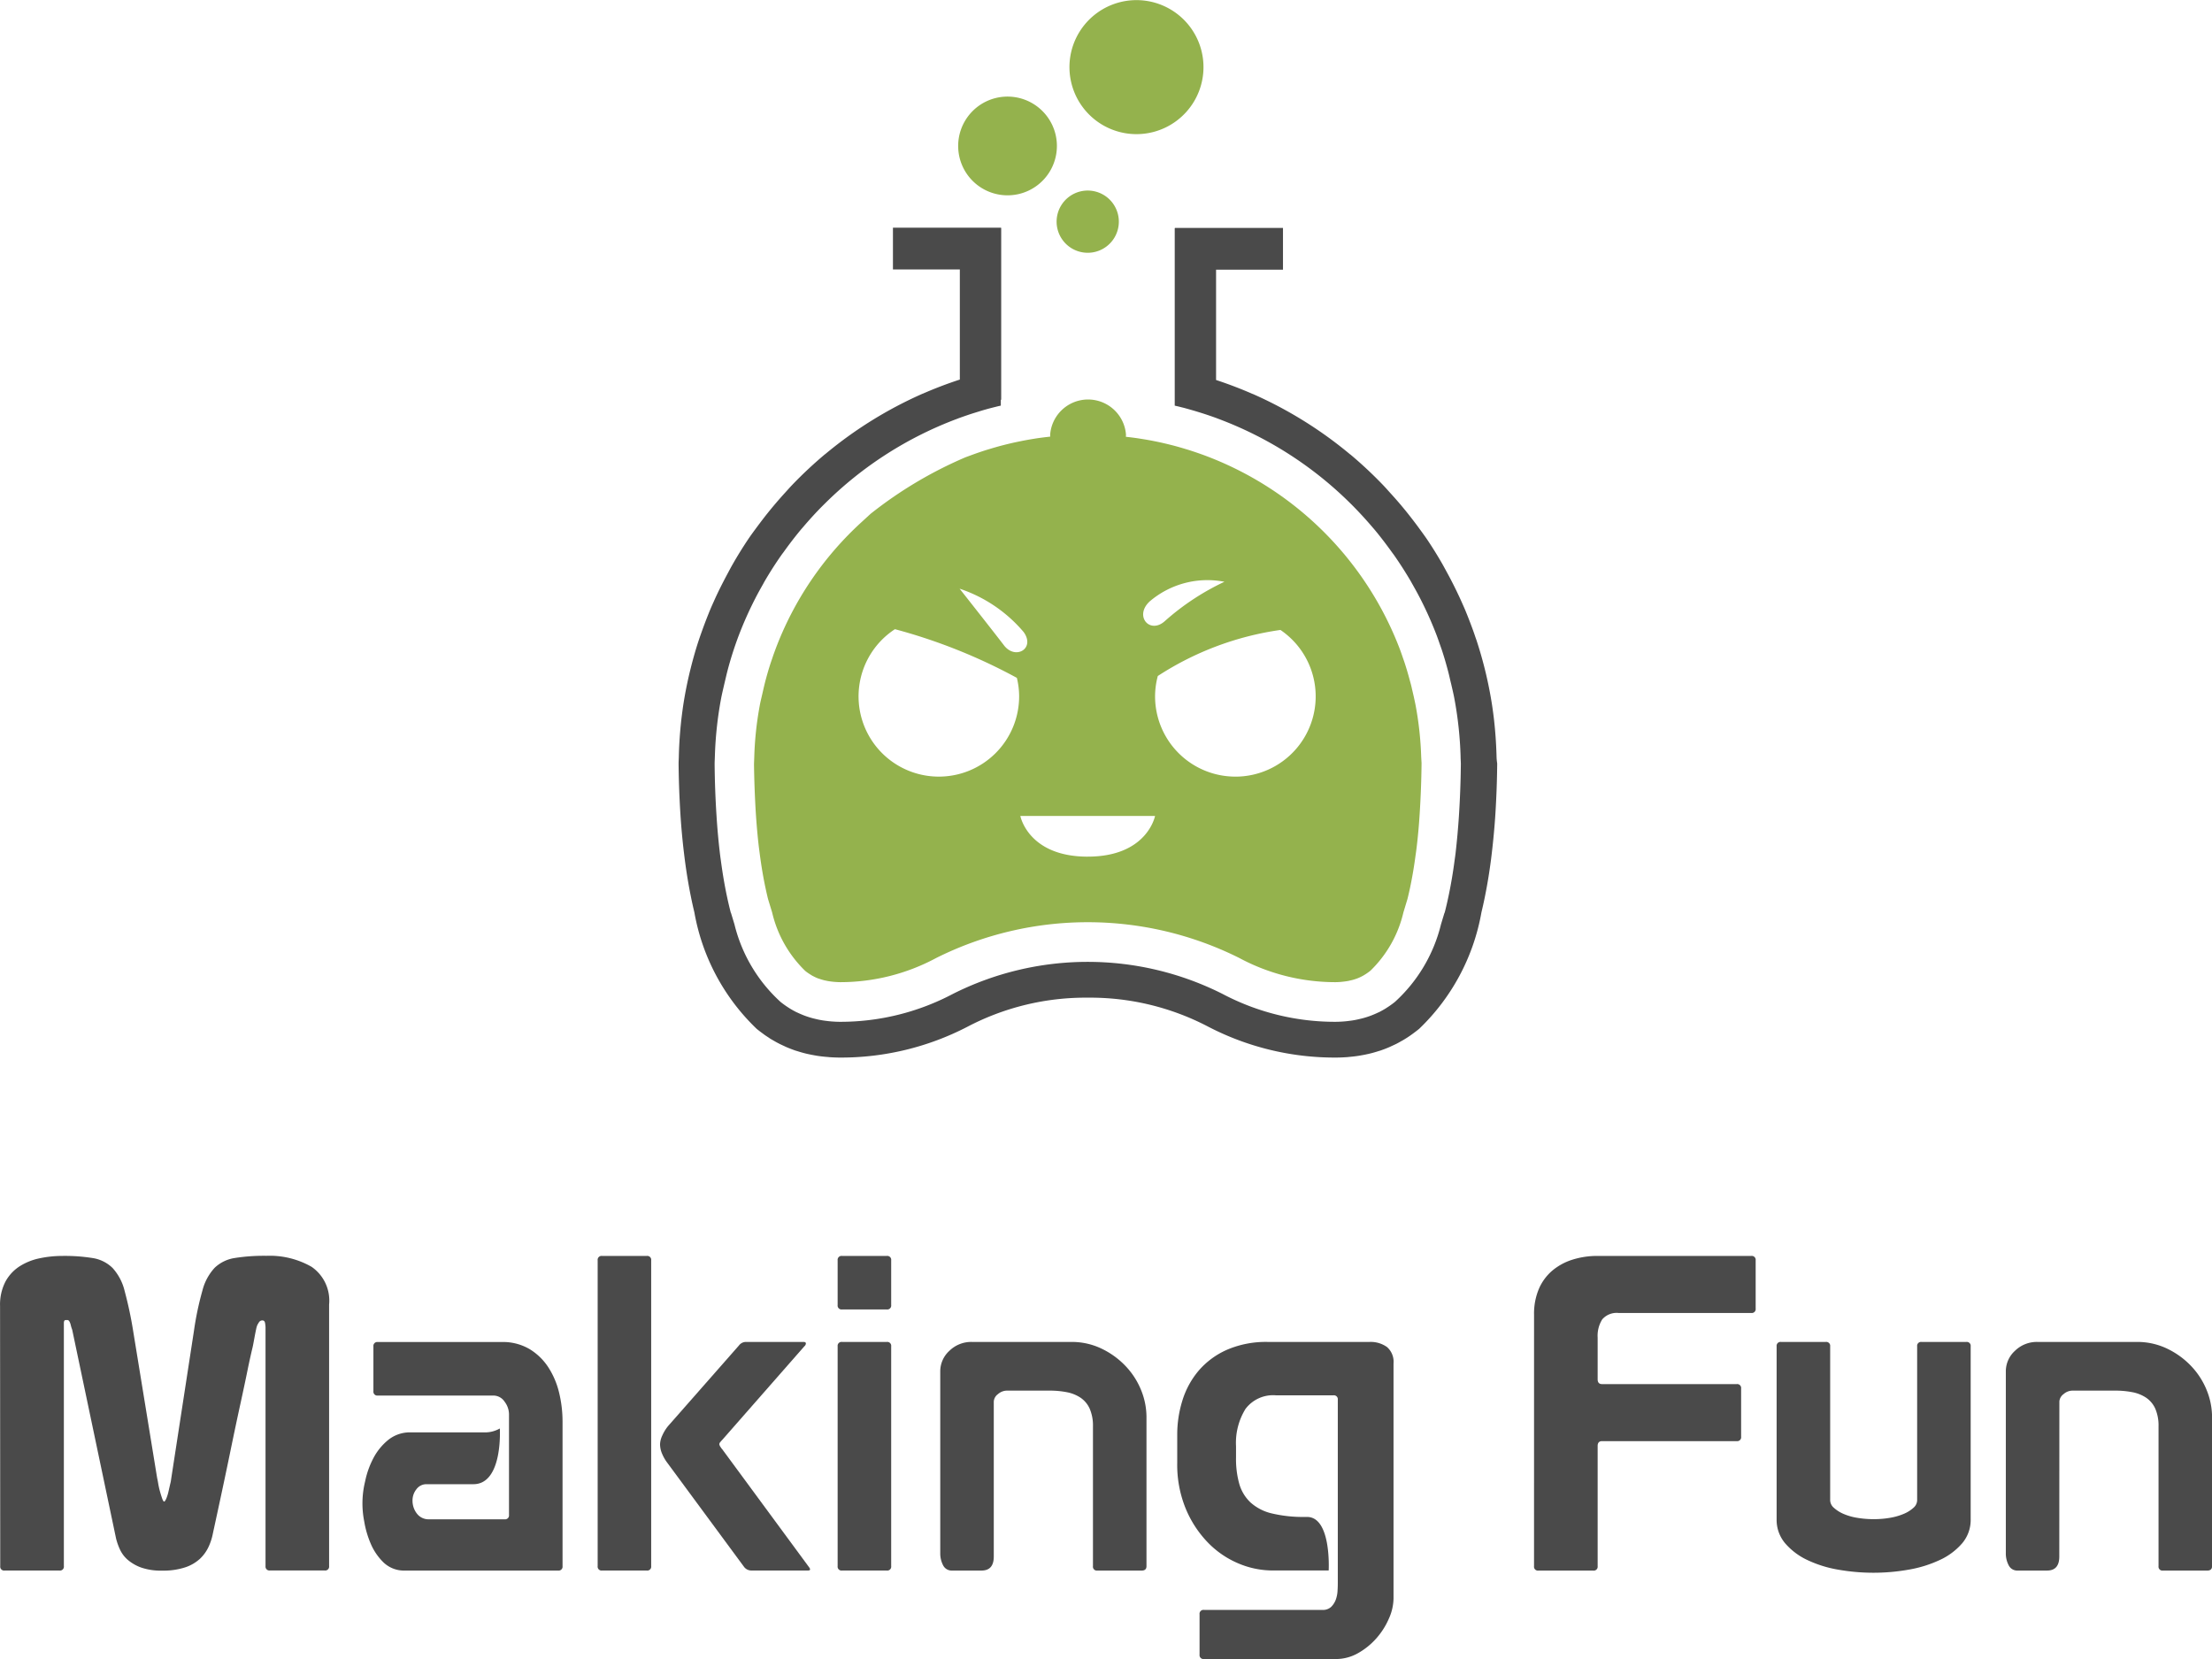
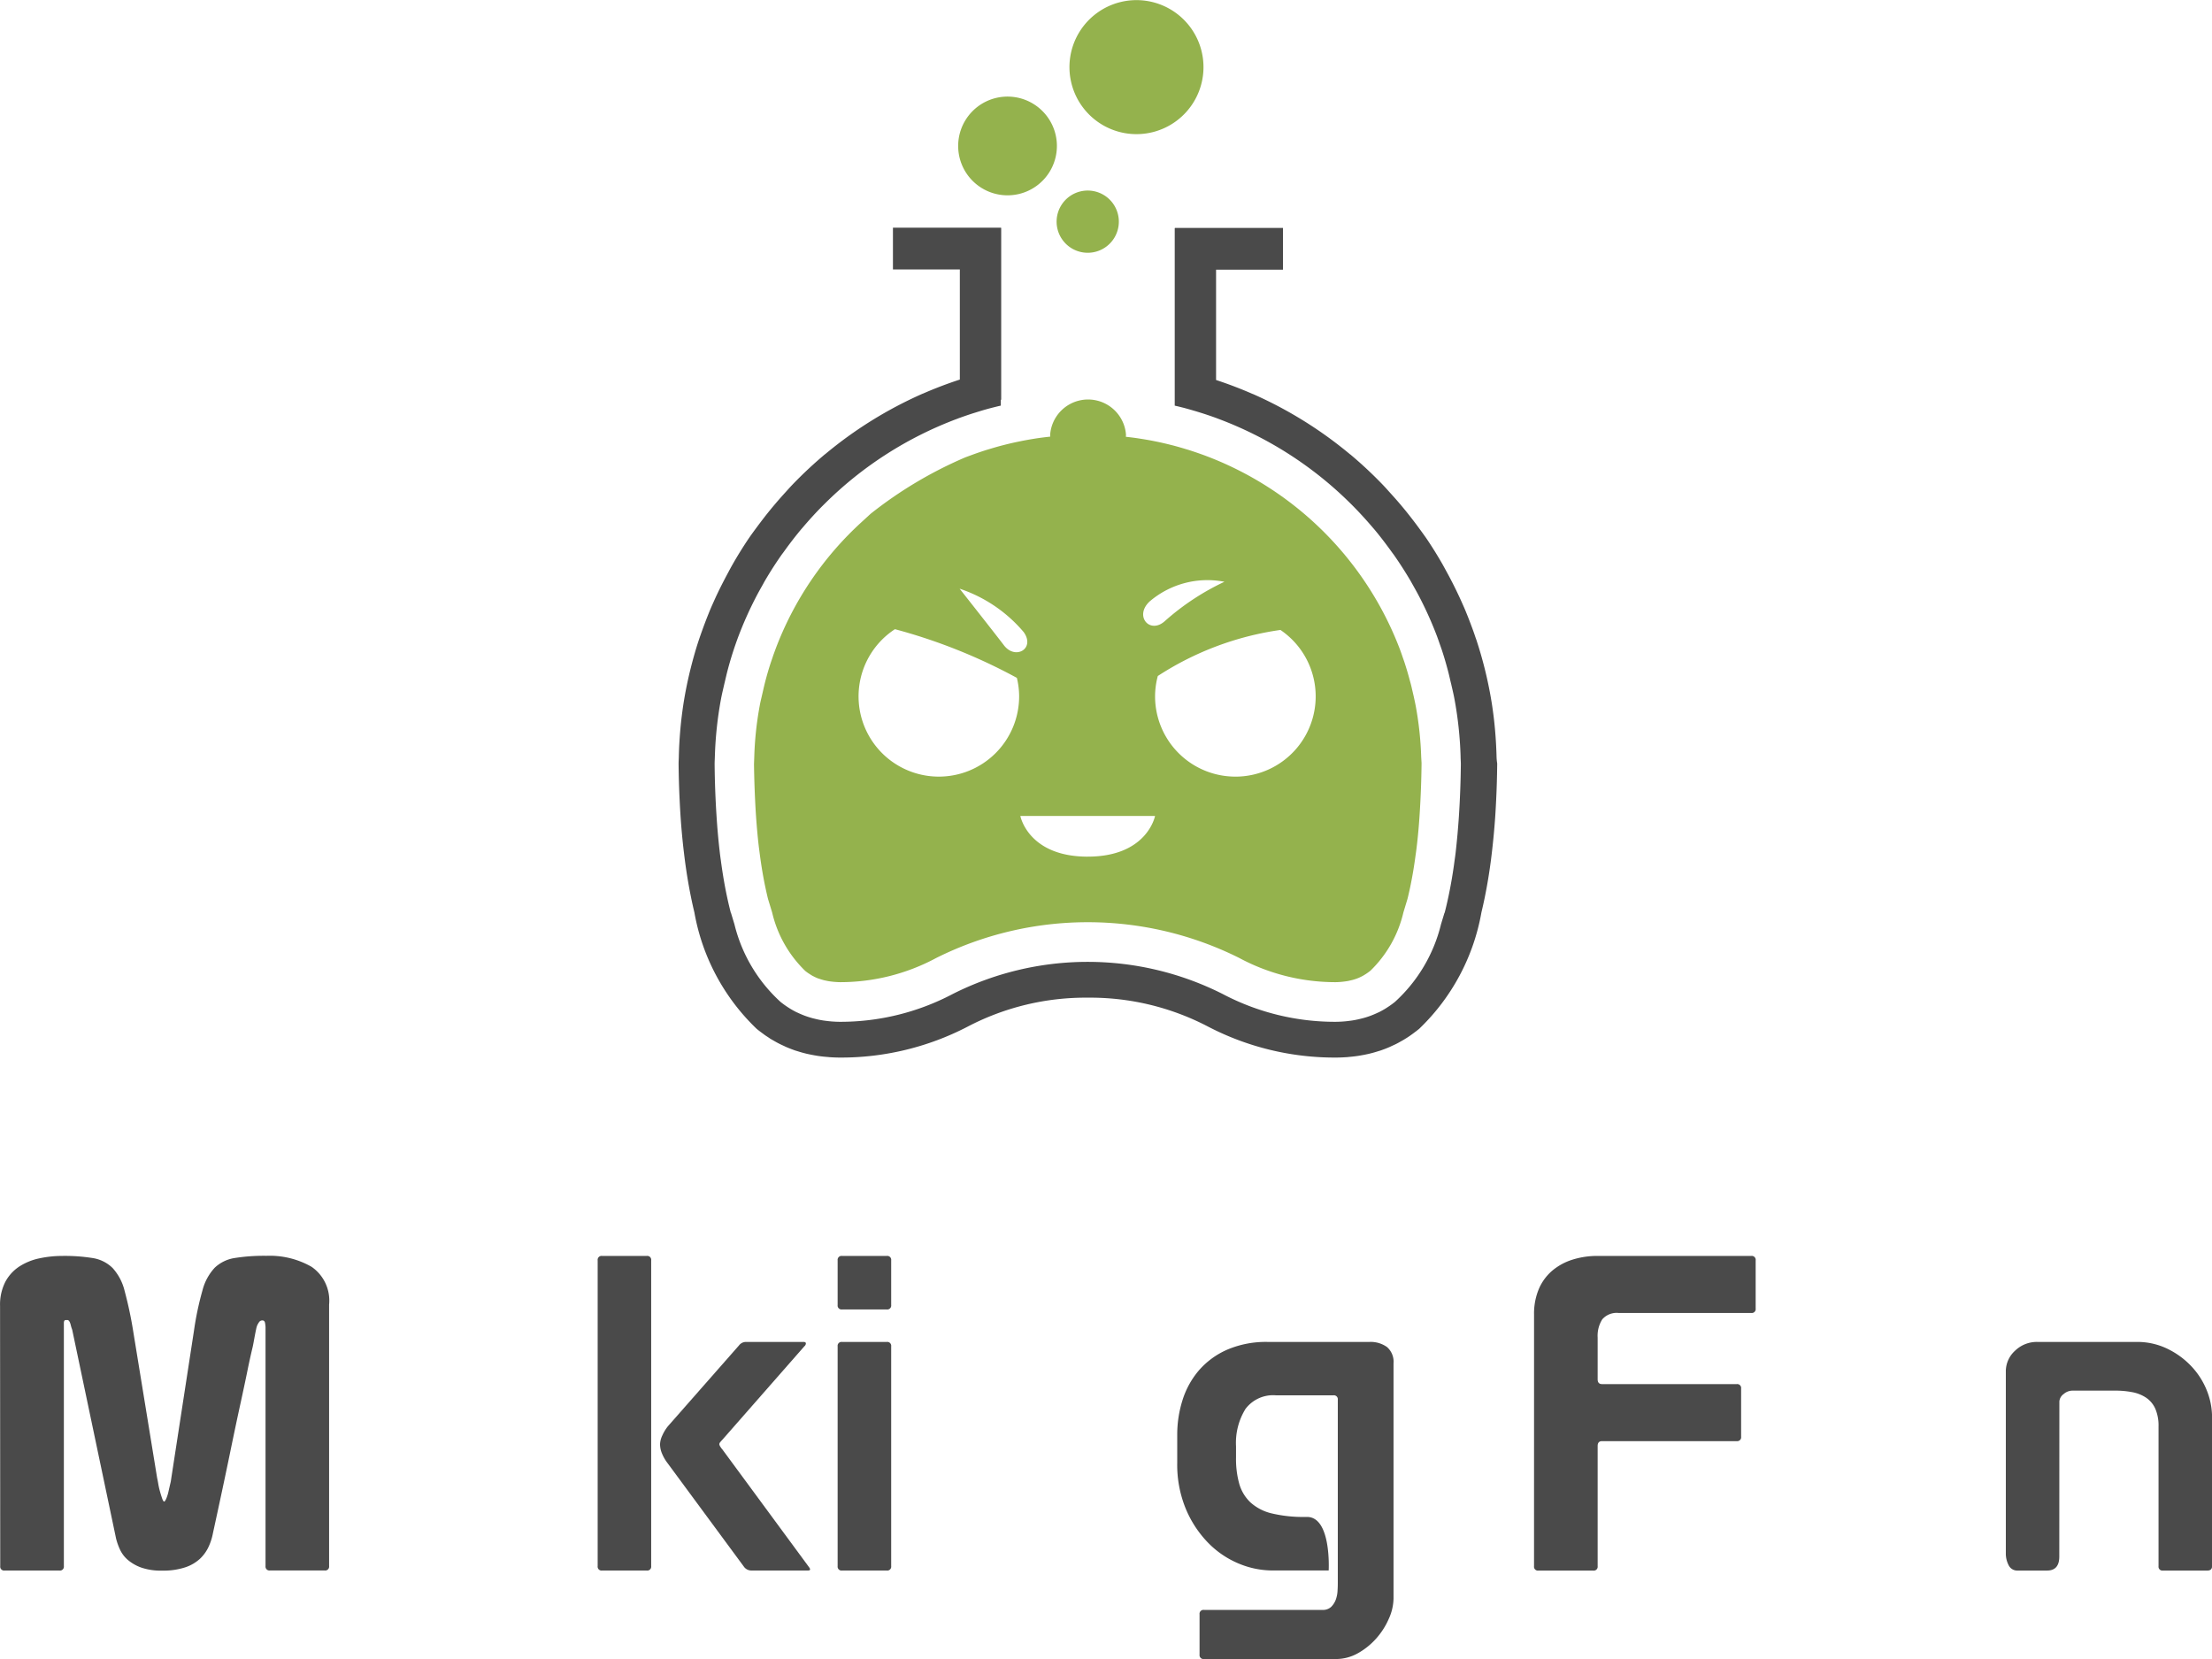
<svg xmlns="http://www.w3.org/2000/svg" width="113.32" height="85" viewBox="0 0 113.32 85">
  <path data-name="Path 1" d="M449.163 134.688a1.594 1.594 0 1 1-.555-2.184 1.594 1.594 0 0 1 .555 2.184z" transform="translate(-392.069 -122.518)" style="fill:#94b24d" />
  <path data-name="Path 2" d="M438.246 124.024a2.529 2.529 0 1 1-.88-3.467 2.529 2.529 0 0 1 .88 3.467z" transform="translate(-384.457 -115.253)" style="fill:#94b24d" />
  <path data-name="Path 3" d="M454.242 112.977a3.433 3.433 0 1 1-1.2-4.7 3.432 3.432 0 0 1 1.2 4.7z" transform="translate(-393.067 -107.789)" style="fill:#94b24d" />
  <path data-name="Path 4" d="M439.506 164.1q-.027-.94-.13-1.855a22.118 22.118 0 0 0-.112-.825 20.943 20.943 0 0 0-.764-3.175c-.02-.064-.043-.126-.065-.187-.1-.305-.211-.6-.326-.9q-.109-.283-.227-.565c-.055-.13-.114-.258-.171-.388a21.41 21.41 0 0 0-.755-1.517l-.2-.366q-.37-.651-.787-1.274c-.141-.21-.292-.412-.44-.616s-.3-.4-.455-.6q-.486-.621-1.018-1.2c-.115-.127-.227-.256-.346-.38a21.436 21.436 0 0 0-1.693-1.586h-.006a20.994 20.994 0 0 0-4.994-3.1h-.007q-.914-.4-1.872-.715v-5.65h3.428v-2.139h-5.536v.011h-.01v9.092l.2.046.275.069c.217.058.431.12.646.184l.2.062c.257.08.511.166.763.257.02.008.042.014.063.023l.061.024a19.111 19.111 0 0 1 6.809 4.36l.137.137q.5.509.967 1.056c.04.048.083.094.122.142.31.371.6.756.884 1.15.032.046.068.089.1.135q.462.66.87 1.358c.028.049.054.1.083.149.135.24.269.479.394.724a18.982 18.982 0 0 1 .859 1.929c.057.155.111.309.164.463.029.079.056.158.083.237.12.361.226.727.324 1.1.057.213.1.427.155.642.058.257.122.513.17.774a19.223 19.223 0 0 1 .315 2.926c0 .137.013.275.014.412a49.01 49.01 0 0 1-.1 2.68 39.35 39.35 0 0 1-.167 1.855c-.016.14-.035.275-.055.412a23.638 23.638 0 0 1-.316 1.855c-.061.285-.124.56-.194.825h-.008l-.177.584a7.91 7.91 0 0 1-2.362 3.978 4.788 4.788 0 0 1-.457.323l-.008.006a4.626 4.626 0 0 1-.376.208h-.006c-.13.062-.262.119-.4.171l-.02.007c-.12.044-.241.083-.366.116-.039.012-.08.02-.12.03-.094.024-.19.045-.289.064l-.14.024c-.1.015-.2.026-.3.038l-.128.012a5.825 5.825 0 0 1-.442.019h-.008a12.333 12.333 0 0 1-5.757-1.422 15.346 15.346 0 0 0-13.841 0 12.332 12.332 0 0 1-5.757 1.422h-.008c-.151 0-.3-.008-.442-.019l-.128-.012c-.1-.012-.2-.023-.3-.038l-.139-.024c-.1-.018-.195-.04-.289-.064-.041-.01-.081-.018-.12-.03a4.872 4.872 0 0 1-.366-.116l-.019-.007a4.713 4.713 0 0 1-.4-.171h-.006a4.313 4.313 0 0 1-.376-.208l-.008-.006a4.781 4.781 0 0 1-.456-.323 7.911 7.911 0 0 1-2.363-3.978l-.177-.584h-.007a17.93 17.93 0 0 1-.195-.825q-.185-.867-.316-1.855c-.02-.137-.038-.272-.054-.412a34.652 34.652 0 0 1-.167-1.855 46.997 46.997 0 0 1-.099-2.68c0-.137.01-.275.013-.412a19.223 19.223 0 0 1 .315-2.926c.049-.261.113-.517.171-.774.051-.215.1-.429.154-.642a18.153 18.153 0 0 1 .571-1.8 18.9 18.9 0 0 1 .859-1.929c.125-.246.259-.485.394-.724.028-.049.053-.1.082-.149q.407-.7.869-1.358c.032-.046.067-.088.1-.134.282-.395.576-.779.885-1.151.04-.048.081-.093.121-.14.311-.365.633-.72.97-1.06l.132-.131a19.113 19.113 0 0 1 6.812-4.363c.021-.008.04-.017.061-.024l.063-.023c.252-.09.505-.177.763-.257l.2-.062q.321-.1.645-.184l.274-.069c.068-.017.138-.032.207-.048v-.3h.02v-8.804h-.01v-.011h-5.536v2.139h3.427v5.641a20.88 20.88 0 0 0-1.9.724h-.007a21.017 21.017 0 0 0-4.994 3.1h-.005a21.394 21.394 0 0 0-1.694 1.586c-.119.124-.231.254-.347.38q-.53.581-1.018 1.2c-.155.2-.307.4-.455.6s-.3.406-.44.616q-.416.622-.787 1.274c-.069.121-.136.244-.2.366-.269.5-.526 1-.755 1.517-.058.13-.117.258-.171.388-.08.188-.153.376-.227.565a27.072 27.072 0 0 0-.391 1.087c-.142.433-.267.875-.38 1.32a20.735 20.735 0 0 0-.383 1.855 21.36 21.36 0 0 0-.241 2.68c0 .137-.012.275-.013.412.006.64.024 1.256.053 1.855q.02.42.046.825c.043.645.1 1.261.171 1.855.017.139.033.276.051.412q.127.973.306 1.855c.056.283.118.557.182.825a10.875 10.875 0 0 0 3.178 5.953l.008.008c.089.074.179.142.271.21l.147.108c.076.055.153.1.231.155s.148.092.222.134.13.076.2.112c.108.058.22.111.331.161.038.017.074.037.112.053.158.068.316.129.478.185.033.011.067.018.1.03.132.041.265.081.4.114.051.013.1.026.153.036.122.026.246.051.371.072.055.009.111.02.168.027.13.019.261.033.4.045.051 0 .1.011.153.014.182.012.367.02.556.02a14.066 14.066 0 0 0 6.525-1.587 13.026 13.026 0 0 1 6.151-1.482h.008a13.029 13.029 0 0 1 6.152 1.482 14.067 14.067 0 0 0 6.525 1.587c.189 0 .374-.008.556-.02.053 0 .1-.01.153-.014.135-.012.265-.026.4-.045l.168-.027a7.12 7.12 0 0 0 .37-.072c.052-.01.1-.023.153-.036.136-.033.269-.073.4-.114.034-.012.067-.019.1-.03.163-.056.321-.116.479-.185l.112-.053c.112-.051.223-.1.332-.161.066-.036.13-.074.2-.112s.149-.088.222-.134.155-.1.23-.155c.049-.035.1-.071.148-.108a6.12 6.12 0 0 0 .271-.21l.008-.008a10.875 10.875 0 0 0 3.178-5.953c.064-.268.126-.542.182-.825q.178-.881.306-1.855l.05-.412c.069-.594.128-1.21.171-1.855q.026-.4.046-.825c.029-.6.047-1.215.053-1.855a2.777 2.777 0 0 1-.034-.399z" transform="translate(-362.839 -125.384)" style="fill:#4a4a4a" />
  <path data-name="Path 5" d="M310.4 271.771a2.558 2.558 0 0 1 .27-1.236 2.148 2.148 0 0 1 .719-.787 3.048 3.048 0 0 1 1.023-.416 5.6 5.6 0 0 1 1.18-.124 8.939 8.939 0 0 1 1.573.112 1.857 1.857 0 0 1 1 .506 2.689 2.689 0 0 1 .618 1.18 20.289 20.289 0 0 1 .45 2.136l1.214 7.441c.015.06.034.157.056.292a3.905 3.905 0 0 0 .09.4q.056.2.112.36c.037.105.071.157.1.157s.067-.052.112-.157a2.033 2.033 0 0 0 .112-.36l.09-.393a1.608 1.608 0 0 0 .045-.236l1.169-7.6a15.739 15.739 0 0 1 .438-2.079 2.678 2.678 0 0 1 .629-1.158 1.911 1.911 0 0 1 1.023-.495 9.511 9.511 0 0 1 1.619-.112 4.312 4.312 0 0 1 2.315.562 2.1 2.1 0 0 1 .9 1.933v13.4a.2.2 0 0 1-.225.225h-2.81a.2.2 0 0 1-.222-.222v-12.25a1.691 1.691 0 0 0-.022-.191c-.015-.1-.06-.146-.135-.146a.193.193 0 0 0-.168.079 1.226 1.226 0 0 0-.1.169 1.1 1.1 0 0 0-.056.2c-.023.1-.045.217-.068.337l-.067.36c-.022.12-.041.21-.056.27q-.134.562-.259 1.18t-.348 1.641q-.225 1.023-.551 2.608t-.865 4.058a2.9 2.9 0 0 1-.225.7 2.024 2.024 0 0 1-.438.607 2.082 2.082 0 0 1-.753.438 3.586 3.586 0 0 1-1.191.169 3.06 3.06 0 0 1-1.068-.157 2.222 2.222 0 0 1-.686-.393 1.581 1.581 0 0 1-.4-.528 3.186 3.186 0 0 1-.2-.562l-2.248-10.7a1.918 1.918 0 0 1-.079-.259c-.038-.142-.086-.221-.146-.236h-.112c-.06 0-.09.053-.09.157V285.1a.2.2 0 0 1-.225.225h-2.81a.2.2 0 0 1-.225-.225z" transform="translate(-310.397 -204.867)" style="fill:#4a4a4a" />
  <path data-name="Path 6" d="M387.436 269.208h2.293a.2.2 0 0 1 .224.225V285.1a.2.2 0 0 1-.224.225h-2.293a.2.2 0 0 1-.225-.225v-15.667a.2.2 0 0 1 .225-.225zm7.014 4.586a.45.45 0 0 1 .382-.18h2.922c.075 0 .116.022.124.067a.2.2 0 0 1-.079.157l-4.2 4.788c-.03.03-.064.067-.1.112a.2.2 0 0 0-.056.112.3.3 0 0 0 .056.135.765.765 0 0 0 .1.135l4.451 6.047q.112.157-.067.157h-2.9a.468.468 0 0 1-.382-.2l-3.912-5.305a2.121 2.121 0 0 1-.27-.461 1.262 1.262 0 0 1-.112-.506 1.144 1.144 0 0 1 .112-.438 2.151 2.151 0 0 1 .293-.483z" transform="translate(-356.593 -204.867)" style="fill:#4a4a4a" />
  <path data-name="Path 7" d="M418.28 269.208h2.293a.2.2 0 0 1 .225.225v2.293a.2.2 0 0 1-.225.224h-2.293a.2.2 0 0 1-.225-.224v-2.293a.2.2 0 0 1 .225-.225zm-.225 4.631a.2.2 0 0 1 .225-.225h2.293a.2.2 0 0 1 .225.225V285.1a.2.2 0 0 1-.225.225h-2.293a.2.2 0 0 1-.225-.225z" transform="translate(-375.143 -204.867)" style="fill:#4a4a4a" />
-   <path data-name="Path 8" d="M433.985 291.255q0 .72-.629.719h-1.506a.488.488 0 0 1-.461-.27 1.3 1.3 0 0 1-.146-.629v-9.329a1.419 1.419 0 0 1 .461-1.023 1.6 1.6 0 0 1 1.18-.461h5.08a3.518 3.518 0 0 1 1.506.326 4.18 4.18 0 0 1 1.225.866 3.923 3.923 0 0 1 .821 1.236 3.692 3.692 0 0 1 .292 1.439v7.621q0 .225-.247.225h-2.27a.2.2 0 0 1-.225-.225v-7.15a2.188 2.188 0 0 0-.169-.922 1.343 1.343 0 0 0-.472-.562 1.919 1.919 0 0 0-.708-.281 4.584 4.584 0 0 0-.877-.079h-2.18a.7.7 0 0 0-.461.18.506.506 0 0 0-.214.382z" transform="translate(-383.074 -211.515)" style="fill:#4a4a4a" />
  <path data-name="Path 9" d="M507.563 272.22a3.264 3.264 0 0 1 .248-1.326 2.547 2.547 0 0 1 .686-.933 3 3 0 0 1 1.034-.562 4.2 4.2 0 0 1 1.293-.191h7.868a.2.2 0 0 1 .224.225v2.473a.2.2 0 0 1-.224.225H511.9a.977.977 0 0 0-.843.326 1.575 1.575 0 0 0-.236.933v2.136c0 .165.075.248.225.248h6.9a.2.2 0 0 1 .225.224v2.473a.2.2 0 0 1-.225.225h-6.9c-.149 0-.225.083-.225.247v6.16a.2.2 0 0 1-.224.225h-2.81a.2.2 0 0 1-.225-.225z" transform="translate(-428.974 -204.867)" style="fill:#4a4a4a" />
-   <path data-name="Path 10" d="M546.169 280.262h2.293a.2.2 0 0 1 .225.225v8.857a1.85 1.85 0 0 1-.438 1.236 3.371 3.371 0 0 1-1.147.854 6.217 6.217 0 0 1-1.6.495 10.268 10.268 0 0 1-1.787.157 10.391 10.391 0 0 1-1.81-.157 6.043 6.043 0 0 1-1.585-.495 3.4 3.4 0 0 1-1.135-.854 1.847 1.847 0 0 1-.439-1.236v-8.857a.2.2 0 0 1 .225-.225h2.293a.2.2 0 0 1 .225.225v7.891a.526.526 0 0 0 .191.382 1.75 1.75 0 0 0 .5.314 2.915 2.915 0 0 0 .708.2 5.043 5.043 0 0 0 .832.067 4.841 4.841 0 0 0 .82-.067 3.143 3.143 0 0 0 .708-.2 1.721 1.721 0 0 0 .506-.314.526.526 0 0 0 .191-.382v-7.891a.2.2 0 0 1 .224-.225z" transform="translate(-447.73 -211.515)" style="fill:#4a4a4a" />
  <path data-name="Path 11" d="M570.932 291.255q0 .72-.629.719H568.8a.487.487 0 0 1-.461-.27 1.293 1.293 0 0 1-.146-.629v-9.329a1.419 1.419 0 0 1 .461-1.023 1.6 1.6 0 0 1 1.18-.461h5.08a3.519 3.519 0 0 1 1.506.326 4.18 4.18 0 0 1 1.225.866 3.914 3.914 0 0 1 .821 1.236 3.692 3.692 0 0 1 .292 1.439v7.621q0 .225-.247.225h-2.27a.2.2 0 0 1-.225-.225v-7.15a2.188 2.188 0 0 0-.168-.922 1.346 1.346 0 0 0-.472-.562 1.924 1.924 0 0 0-.708-.281 4.589 4.589 0 0 0-.877-.079h-2.18a.7.7 0 0 0-.461.18.505.505 0 0 0-.214.382z" transform="translate(-465.435 -211.515)" style="fill:#4a4a4a" />
  <path data-name="Path 12" d="M472.443 280.521a1.441 1.441 0 0 0-.9-.259h-5.193a5.038 5.038 0 0 0-2.1.4 4.086 4.086 0 0 0-1.45 1.068 4.328 4.328 0 0 0-.831 1.517 5.853 5.853 0 0 0-.27 1.776v1.439a5.911 5.911 0 0 0 .439 2.349 5.545 5.545 0 0 0 1.135 1.731 4.726 4.726 0 0 0 1.563 1.068 4.511 4.511 0 0 0 1.742.36h2.88s.149-2.743-1.109-2.743h-.085a6.907 6.907 0 0 1-1.72-.18 2.463 2.463 0 0 1-1.091-.562 2.1 2.1 0 0 1-.573-.944 4.714 4.714 0 0 1-.169-1.349v-.584a3.307 3.307 0 0 1 .483-1.911 1.766 1.766 0 0 1 1.563-.7h2.943a.2.2 0 0 1 .225.225v9.307c0 .135 0 .288-.012.461a1.563 1.563 0 0 1-.09.472 1.023 1.023 0 0 1-.236.371.611.611 0 0 1-.45.157h-6.069a.2.2 0 0 0-.225.225v2.068a.2.2 0 0 0 .225.224h6.744a2.3 2.3 0 0 0 1.147-.3 3.607 3.607 0 0 0 .944-.764 3.788 3.788 0 0 0 .641-1.012 2.61 2.61 0 0 0 .236-1.023v-12.045a1 1 0 0 0-.337-.842z" transform="translate(-401.39 -211.515)" style="fill:#4a4a4a" />
-   <path data-name="Path 13" d="M367.063 282.892a4.2 4.2 0 0 0-.54-1.3 3.022 3.022 0 0 0-.966-.955 2.691 2.691 0 0 0-1.45-.371h-6.339a.2.2 0 0 0-.225.225v2.293a.2.2 0 0 0 .225.225h5.912a.688.688 0 0 1 .584.315 1.078 1.078 0 0 1 .225.629v5.17a.2.2 0 0 1-.225.225H360.4a.748.748 0 0 1-.629-.292 1.074 1.074 0 0 1-.225-.674.91.91 0 0 1 .2-.573.629.629 0 0 1 .517-.259h2.4c1.525 0 1.356-2.855 1.356-2.855a1.523 1.523 0 0 1-.811.2h-3.754a1.765 1.765 0 0 0-1.146.382 2.986 2.986 0 0 0-.764.933 4.469 4.469 0 0 0-.427 1.2 4.73 4.73 0 0 0-.045 2.046 4.878 4.878 0 0 0 .326 1.124 2.936 2.936 0 0 0 .663.978 1.513 1.513 0 0 0 1.1.416h7.846a.2.2 0 0 0 .225-.225v-7.419a6.29 6.29 0 0 0-.169-1.438z" transform="translate(-338.413 -211.515)" style="fill:#4a4a4a" />
  <path data-name="Path 14" d="M441.482 177.427a17.236 17.236 0 0 0-.281-2.604c-.03-.163-.067-.32-.1-.477l-.092-.395a5.384 5.384 0 0 0-.1-.393 16.314 16.314 0 0 0-.29-.984l-.067-.191a17.066 17.066 0 0 0-.157-.446 17.076 17.076 0 0 0-10.092-9.974l-.053-.019q-.338-.121-.682-.231l-.151-.045c-.226-.069-.42-.124-.614-.176l-.242-.061a21.667 21.667 0 0 0-.527-.122l-.285-.058a17.122 17.122 0 0 0-.507-.09l-.29-.046a16.208 16.208 0 0 0-.522-.067l-.077-.009c0-.036.006-.072.006-.108a1.948 1.948 0 0 0-3.885 0c0 .035 0 .069.006.1l-.135.015c-.156.018-.328.039-.5.064-.1.014-.2.031-.292.046-.176.029-.346.06-.515.093l-.287.059c-.17.036-.348.077-.526.121l-.24.061c-.2.053-.387.107-.576.164l-.19.057c-.225.071-.453.148-.68.23l-.4.147a21.218 21.218 0 0 0-4.867 2.9l-.466.428a16.826 16.826 0 0 0-4.41 6.525c-.046.128-.1.269-.146.412l-.073.212c-.112.334-.206.662-.294.992a18.37 18.37 0 0 0-.115.482l-.073.316c-.036.154-.073.306-.1.462a17.129 17.129 0 0 0-.279 2.613l-.014.381a53.108 53.108 0 0 0 .094 2.517c.041.626.094 1.215.158 1.753l.049.377c.081.607.178 1.179.291 1.706.041.192.083.377.128.558l.209.684a6.1 6.1 0 0 0 1.7 3c.047.037.1.077.16.118l.174.111c.045.025.09.048.135.07l.04.02c.059.027.118.052.179.075h.012a1.921 1.921 0 0 0 .185.059l.073.021.184.039.083.014c.073.011.145.019.215.027.152.012.249.019.349.019a10.394 10.394 0 0 0 4.923-1.242 17.358 17.358 0 0 1 15.514 0 10.411 10.411 0 0 0 4.925 1.242c.1 0 .2-.007.294-.014l.075-.008c.049-.006.12-.013.191-.024l.105-.017.146-.034.069-.016c.076-.022.135-.039.183-.057l.045-.016c.049-.018.1-.038.144-.06l.074-.035c.061-.03.12-.062.179-.1l.039-.024a2.753 2.753 0 0 0 .258-.185 6.084 6.084 0 0 0 1.688-2.987l.208-.687c.045-.179.087-.364.128-.554.116-.546.212-1.117.288-1.695.022-.146.037-.26.051-.378q.1-.817.159-1.76a47.96 47.96 0 0 0 .095-2.566zm-13.88-7.978a4.554 4.554 0 0 1 3.8-.982 12.715 12.715 0 0 0-3.036 2c-.783.727-1.625-.261-.766-1.018zm-6.481 1.6c.6.843-.428 1.443-1.015.672-.519-.681-2.271-2.9-2.271-2.9a7.343 7.343 0 0 1 3.286 2.227zm-4.349 7.4a4.111 4.111 0 0 1-2.25-7.553 28.427 28.427 0 0 1 6.247 2.494 4.034 4.034 0 0 1 .116.945 4.113 4.113 0 0 1-4.114 4.114zm7.626 4.1c-3.052 0-3.451-2.083-3.451-2.083h6.9s-.398 2.082-3.447 2.082zm7.564-4.1a4.113 4.113 0 0 1-4.113-4.113 4.049 4.049 0 0 1 .14-1.042 15.485 15.485 0 0 1 6.282-2.359 4.111 4.111 0 0 1-2.309 7.515z" transform="translate(-368.675 -138.663)" style="fill:#94b24d" />
</svg>